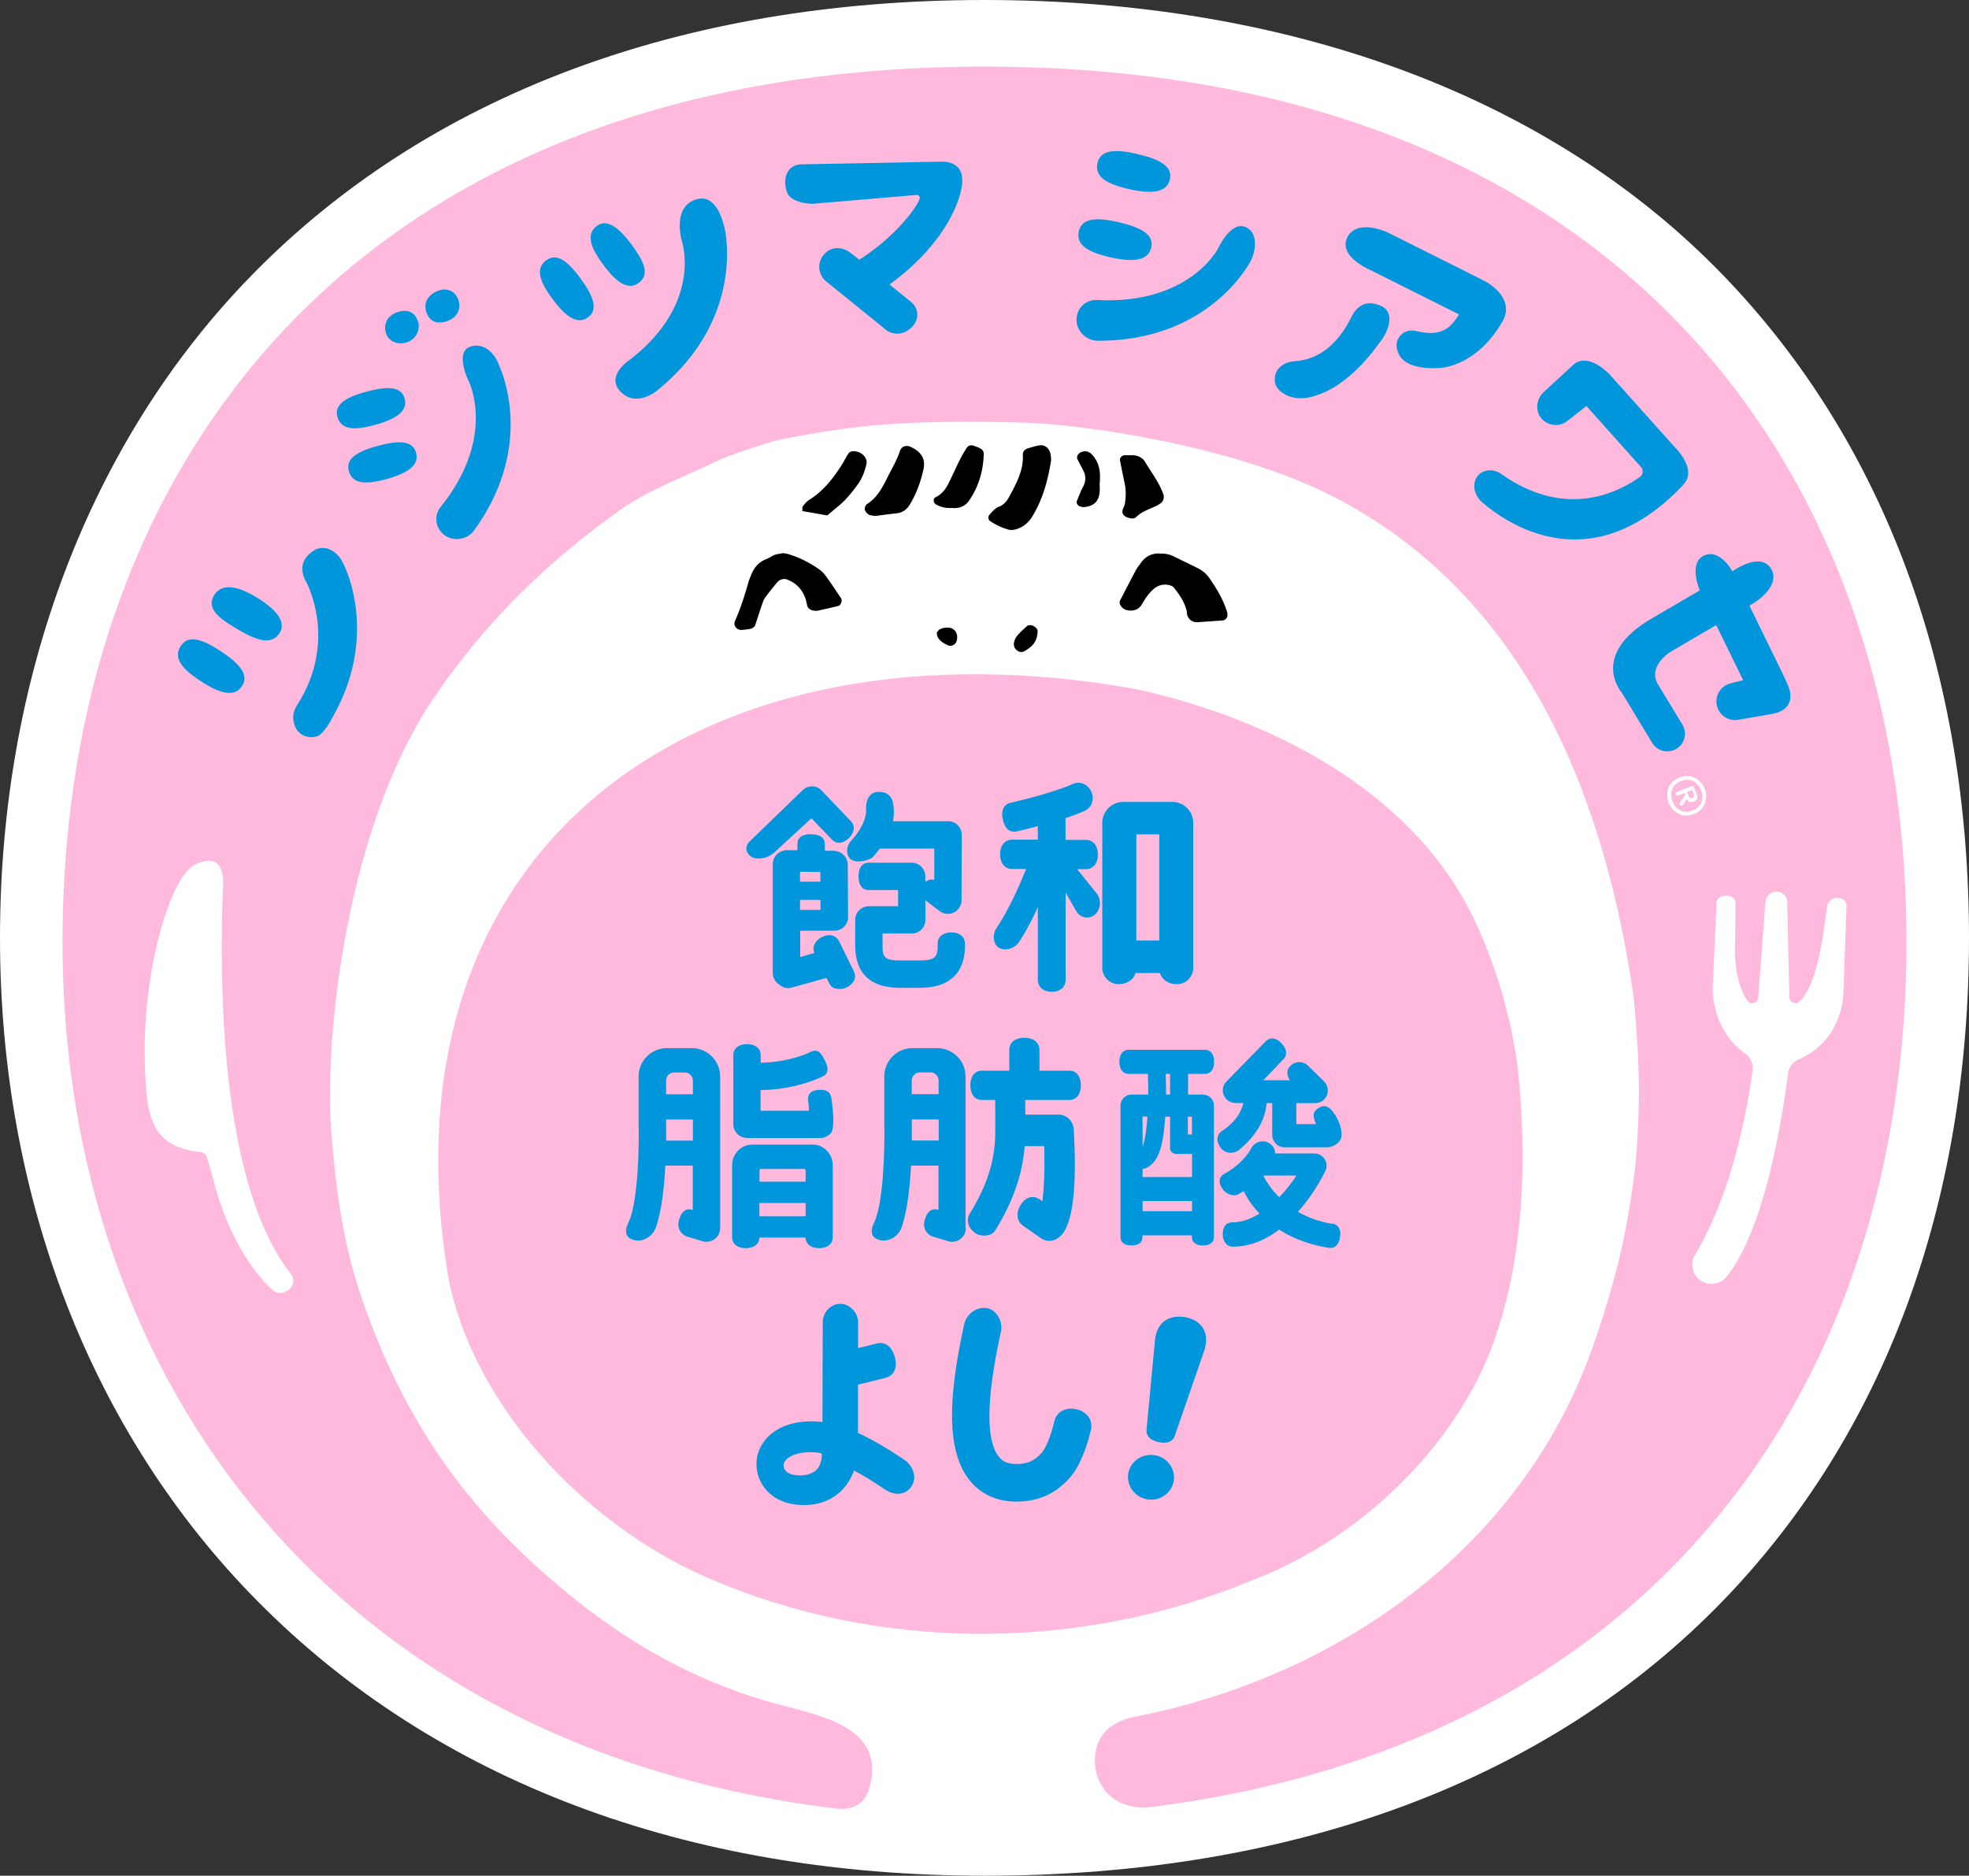
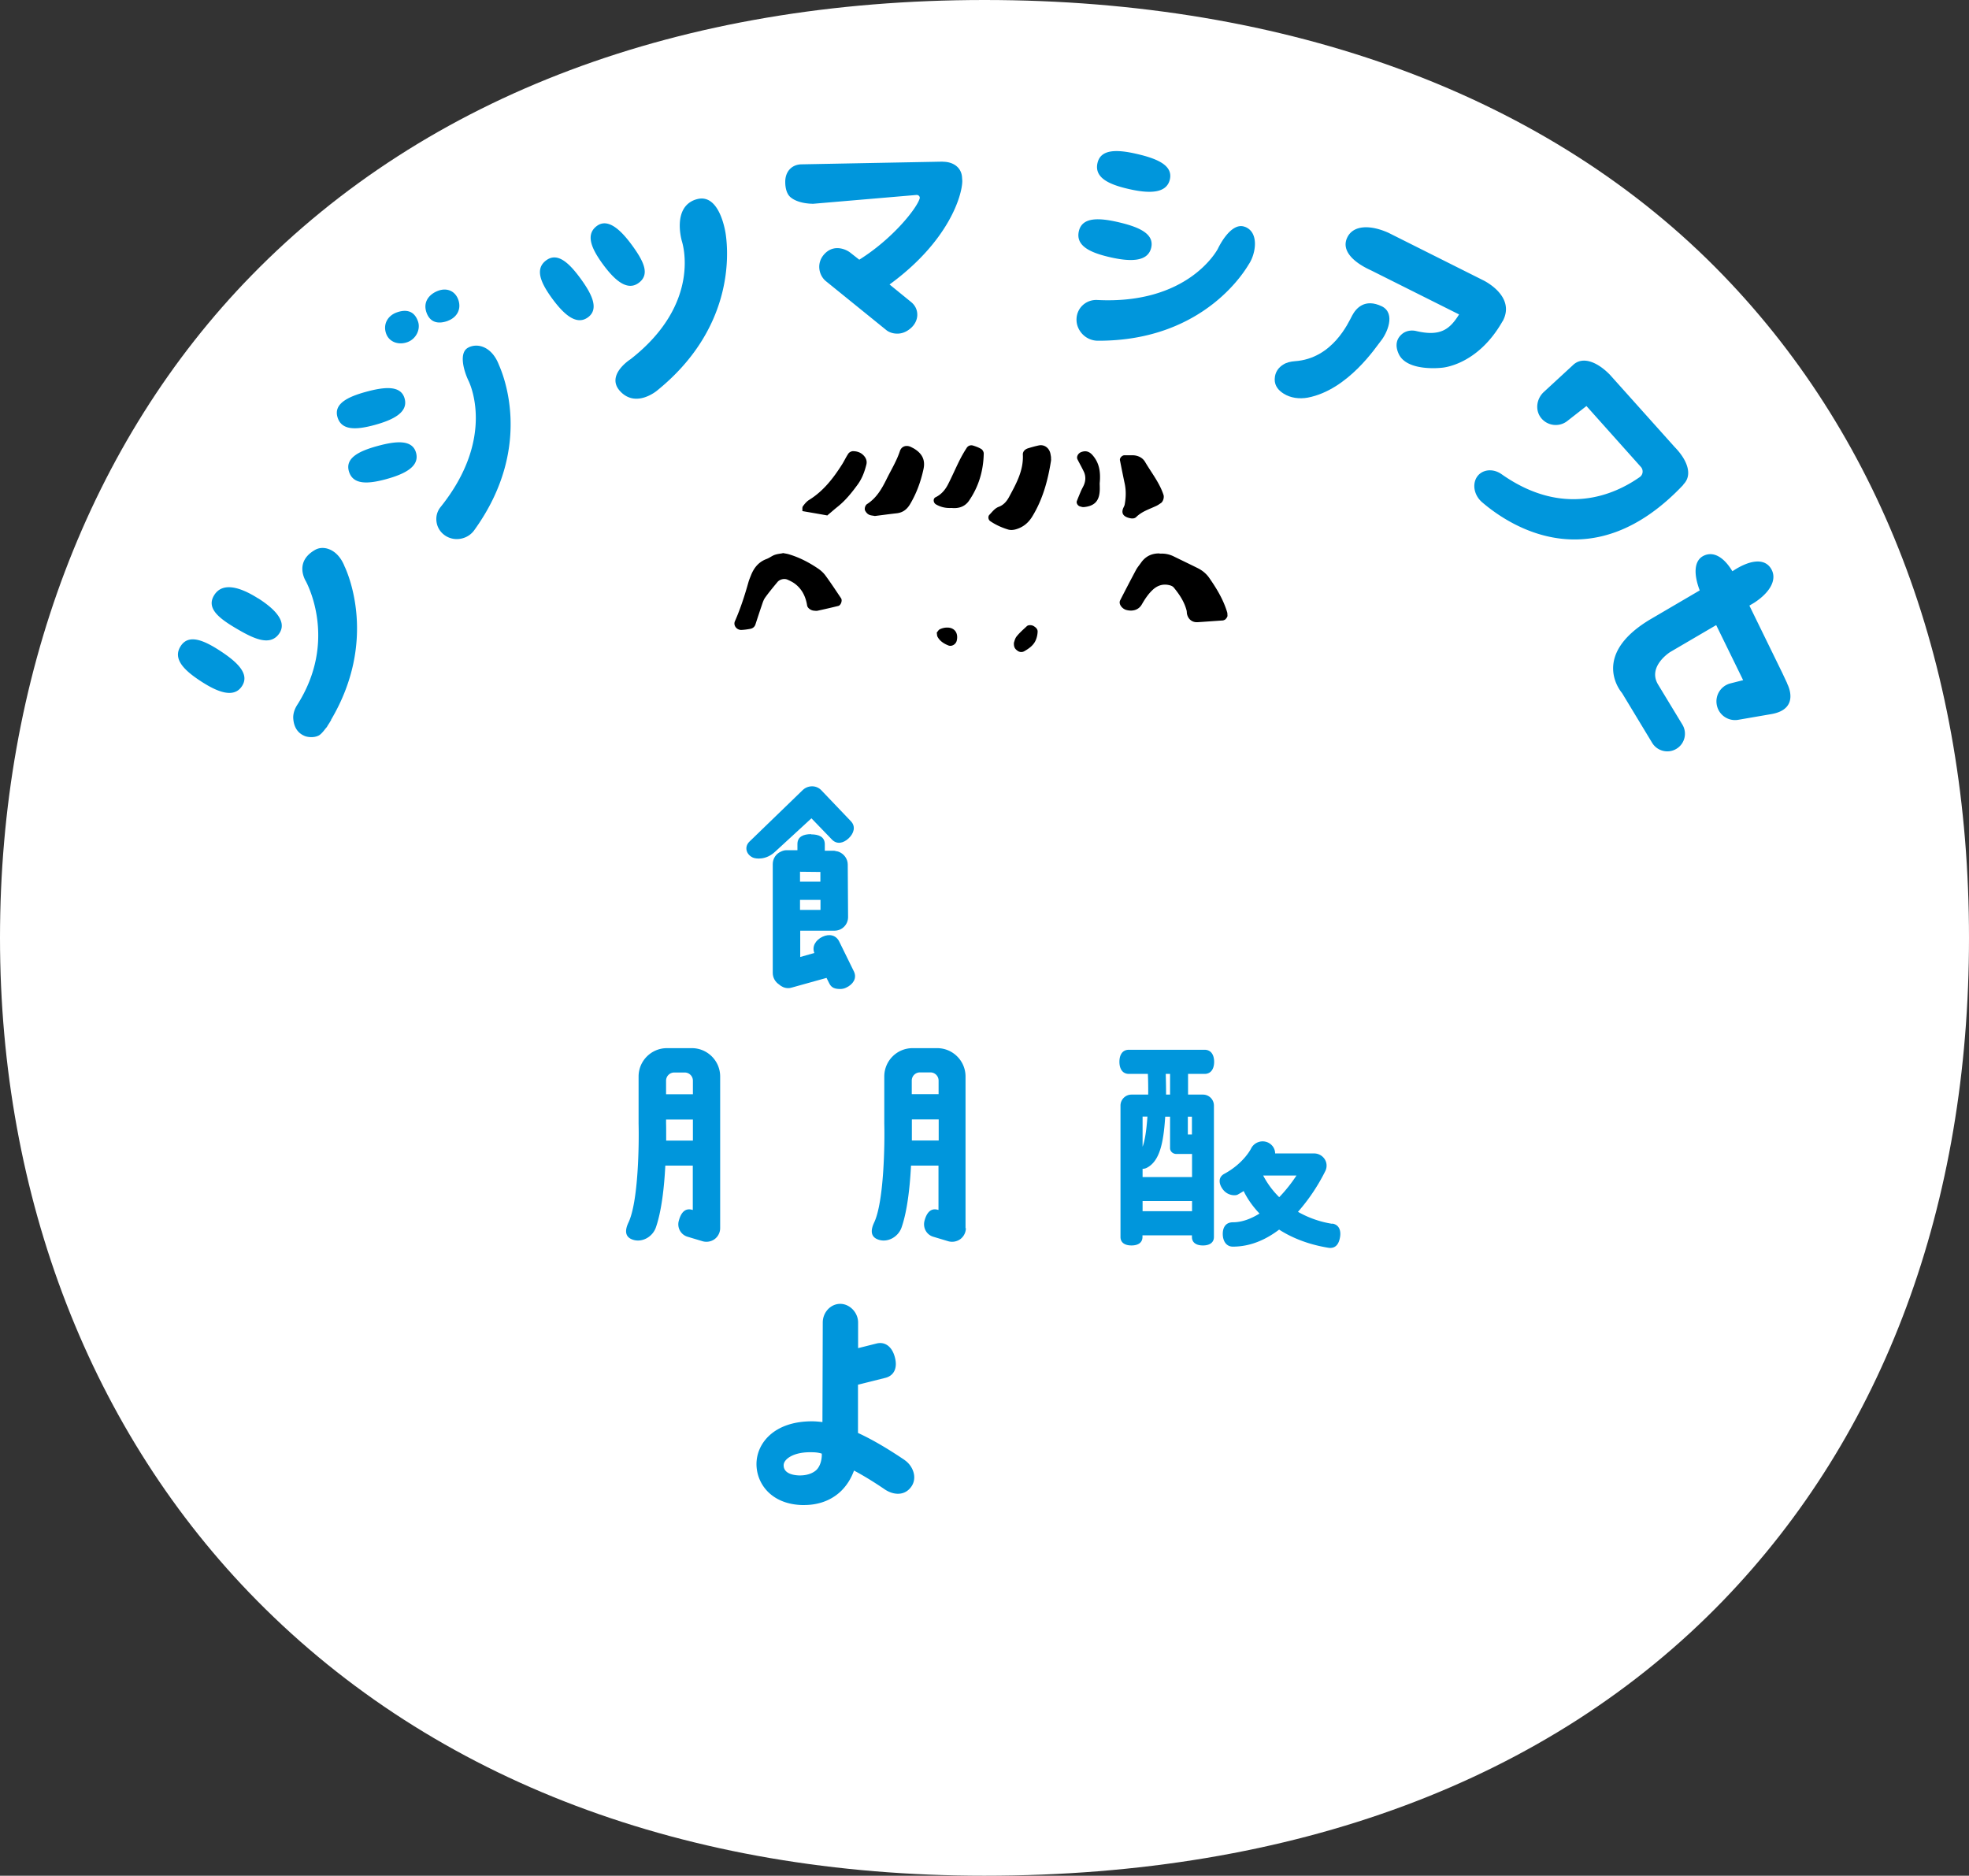
<svg xmlns="http://www.w3.org/2000/svg" id="_レイヤー_2" data-name="レイヤー 2" viewBox="0 0 182.72 174.07">
  <rect x="0" y="0" width="182.72" height="174.07" fill="#333333" stroke="none" />
  <defs>
    <style>.cls-1,.cls-2,.cls-3,.cls-4{stroke-width:0}.cls-2{fill:#ffb9dc}.cls-3{fill:#fff}.cls-4{fill:#0096dc}</style>
  </defs>
  <g id="_レイヤー_1-2" data-name="レイヤー 1">
    <path d="M91.36 174.07c-27.67 0-51.01-8.82-67.5-25.52C8.47 132.98 0 111.13 0 87.03s8.29-46.08 23.36-61.49C39.68 8.83 63.2 0 91.36 0s52.43 8.84 68.57 25.57c14.91 15.45 22.79 36.71 22.79 61.47s-7.88 46.02-22.79 61.47c-16.14 16.72-39.85 25.56-68.57 25.56" class="cls-3" />
-     <path d="M138.63 124.46c2.77-7.7 3.02-16.47 2.35-24-.43-5.02-2.01-10.58-4.16-15.1-5.84-12.27-19.46-18.82-31.5-21.43-39.8-7.1-70.43 13.96-63.73 54.54 2.21 11.66 12.37 22.84 23.98 27.91 15.94 6.96 34.7 6.95 50.79.21 9.84-3.77 18.78-12.37 22.29-22.12" class="cls-2" />
-     <path d="M80.6 166.17c1.96-6.31-5.27-7.04-9.75-8.39-7.06-2.12-12.97-5.64-18.2-9.94-8.1-6.65-13.9-14.02-17.98-24.38-2.2-5.57-3.28-10.07-3.93-18.53s1.31-28.33 9.77-40.54c4.84-7 10.44-12.34 16.94-16.99 2.4-1.8 6.46-3.33 9.16-4.64 1.41-.69 5.31-1.86 5.31-1.86s5.06-1.09 9.31-1.44c4.26-.35 8.69-.39 13.85-.24 5.17.15 19.05 2.06 28.26 6.67 18.79 9.42 25.76 29.06 28.28 46.79.42 4.91.71 8.68.18 15.06-.6 5.55-1.67 10.68-4.05 17.4-6.62 18.66-23.74 30.6-42.74 34.24-2.19.54-3.12 1.79-3.35 3.27-.43 2.92 1.69 5.44 5.14 5.05 47.19-5.96 70.12-39.64 70.12-80.29 0-44.86-27.92-81.23-85.56-81.23S5.8 42.56 5.8 87.42c0 40.97 25.56 74.85 71.83 80.42 0 0 2.24.43 2.97-1.68" class="cls-2" />
    <path d="M166.93 98.31c.8-.34 1.45-.8 1.98-1.3 1.37-1.28 2.09-3.11 2.16-4.98l.28-7.88c.05-.51-.29-.78-.8-.82a.963.963 0 0 0-1.01.83c-.68 5.71-1.55 7.85-2.56 8.78-.35.32-.92.09-.93-.38-.05-2.03-.15-6.81-.2-8.85-.01-.54-.45-.96-.98-.96s-1 .43-1.04.97l-.67 8.87c-.04.51-.7.7-1 .28-.24-.33-.44-.75-.6-1.19-.41-1.12-.57-2.32-.55-3.51l.04-4.33c0-.49-.36-.71-.85-.71s-.88.19-.9.66l-.37 7.95s-.11 3.82 3.02 6.03c.49.35.76.92.69 1.51-.37 2.86-1.72 11.15-5.33 17.14-.64 1.06-.07 2.44 1.15 2.68h.04c.63.14 1.27-.09 1.68-.58 1.38-1.64 4.05-6.21 5.76-18.94.08-.57.46-1.04.98-1.27M19.85 109.66s1.43 6.35 5.46 10.07c.32.29.79.33 1.17.13l.16-.08c.61-.33.77-1.05.33-1.6-2.27-2.79-7.17-11.4-6.28-35.87 0 0 .44-3.59-2.65-2.04-2.34 1.18-5.44 11.28-4.41 21.44.4 4 2.33 4.88 5.1 5.23.28.03.44.35.52.62l.61 2.08Z" class="cls-3" />
    <path d="M107.61 51.38c.46-.03.89.05 1.3.25.75.37 1.51.73 2.25 1.1.4.2.76.49 1.02.85.71 1.01 1.34 2.05 1.7 3.24.03.1.02.22.03.33 0 .11-.18.35-.28.38-.05.01-.1.05-.16.05-.78.05-1.55.11-2.33.16-.49.03-.86-.25-.98-.73-.03-.11-.02-.22-.04-.33-.21-.83-.67-1.52-1.2-2.16-.1-.12-.28-.19-.43-.22-.52-.12-.99 0-1.41.34-.47.4-.81.91-1.12 1.45-.29.51-.85.68-1.46.51a.92.92 0 0 1-.41-.27c-.15-.17-.25-.4-.14-.62.48-.94.97-1.88 1.47-2.82.13-.24.32-.46.48-.69.42-.59 1.01-.86 1.72-.84M72.63 51.32c.25.05.42.07.58.12.97.29 1.86.75 2.7 1.32.27.18.53.42.72.69.49.67.95 1.37 1.42 2.07.14.21-.02.65-.25.71-.65.16-1.3.31-1.95.45-.1.02-.22 0-.33-.01-.26-.02-.58-.23-.62-.48-.13-.81-.46-1.5-1.11-2-.22-.17-.47-.29-.72-.4-.29-.13-.71-.03-.92.22-.39.47-.78.94-1.14 1.44-.16.22-.24.5-.33.76-.2.58-.39 1.17-.58 1.75-.08.23-.26.36-.49.4-.27.05-.55.09-.83.1-.43 0-.75-.43-.58-.81.52-1.18.91-2.4 1.26-3.64.06-.21.15-.42.23-.62.28-.71.72-1.25 1.46-1.52.26-.1.49-.29.75-.38.26-.09.54-.11.74-.15M97.53 42.45c0 .09.02.21 0 .32-.29 1.83-.77 3.6-1.76 5.2-.34.54-.79.92-1.4 1.12-.27.09-.55.13-.82.05-.59-.18-1.15-.43-1.66-.78-.18-.12-.23-.42-.08-.58.27-.28.5-.61.88-.75.45-.17.74-.52.95-.91.66-1.23 1.35-2.45 1.28-3.92-.02-.29.19-.51.49-.6.32-.1.64-.19.97-.26.52-.12.99.22 1.1.77.02.11.04.22.06.35M81.17 47.88c-.18-.03-.3-.04-.4-.07-.23-.06-.38-.22-.49-.43-.08-.16 0-.48.18-.6.89-.57 1.38-1.44 1.83-2.35.42-.85.92-1.66 1.22-2.57.16-.48.65-.6 1.1-.34.1.05.2.1.29.16.68.44.98 1.02.8 1.85-.25 1.16-.65 2.26-1.26 3.28-.28.46-.65.75-1.2.82-.72.08-1.44.18-2.09.26M104.37 42.25h.78c.48.02.9.24 1.12.63.59 1 1.33 1.92 1.7 3.04.08.24-.03.62-.23.76-.14.09-.27.19-.42.26-.65.31-1.34.51-1.88 1.04-.2.2-.52.14-.79.05-.4-.14-.56-.38-.46-.75.04-.16.15-.3.18-.46.12-.66.14-1.32-.01-1.99-.15-.71-.29-1.41-.43-2.12-.04-.2.18-.44.39-.46.11 0 .22-.02.05 0M76.75 47.83c-.72-.13-1.48-.26-2.29-.4.01-.16-.03-.35.05-.45.16-.22.35-.45.58-.59 1.32-.82 2.24-2.01 3.05-3.29.21-.33.37-.69.59-1.01.08-.12.28-.22.42-.22.4 0 .77.13 1.04.45.19.22.28.49.21.78-.16.65-.39 1.28-.79 1.84-.56.77-1.15 1.51-1.91 2.11-.3.24-.59.5-.95.8M88.31 47.14c-.52.03-1-.07-1.45-.33-.25-.14-.31-.54-.03-.67.53-.26.88-.68 1.14-1.18.38-.74.71-1.51 1.08-2.25.2-.4.42-.78.66-1.15.13-.2.36-.28.59-.21.26.08.53.18.76.32.12.07.23.27.23.41-.03 1.59-.46 3.07-1.37 4.39-.37.54-.95.74-1.61.67M102.05 44.86c0 .16.02.44 0 .72-.06.94-.51 1.39-1.48 1.48-.11.01-.22-.03-.33-.06-.22-.05-.38-.31-.31-.5.12-.31.25-.62.38-.93.09-.21.21-.4.29-.6.15-.38.16-.77 0-1.15-.19-.41-.41-.79-.61-1.19-.12-.23.05-.56.33-.67.43-.17.76-.06 1.05.26.65.73.78 1.58.68 2.63M94.08 59.68c.05-.13.1-.43.27-.63.28-.35.62-.64.94-.94.14-.13.45-.12.63-.01.2.12.38.28.37.52-.01.27-.07.55-.18.8-.21.48-.63.77-1.07 1.02-.2.11-.44.09-.63-.06-.18-.13-.34-.29-.32-.69M86.92 58.72c.09-.1.17-.27.31-.33.19-.09.42-.15.64-.15.71-.02 1.09.51.91 1.23-.09.34-.47.55-.77.43-.42-.17-.79-.4-1.01-.81-.05-.09-.04-.21-.07-.36" class="cls-1" />
    <path d="M23.95 55.53c-1.65-1.05-3.26-1.52-4.04-.35-.82 1.23.36 2.17 2.01 3.14 1.64.97 3.11 1.65 3.95.53.82-1.09-.27-2.28-1.92-3.33M20.46 60.42c-1.57-1.03-2.95-1.59-3.68-.48-.77 1.16.23 2.21 1.8 3.24 1.56 1.03 3.11 1.66 3.87.5.75-1.13-.42-2.23-1.99-3.26M32 52.63l-.02-.06c-.31-.79-.81-1.35-1.41-1.59-.44-.18-.93-.18-1.33.05-2.01 1.14-.85 2.92-.85 2.92.1.21 2.99 5.54-.83 11.5-.23.37-.35.76-.35 1.13.02.64.24 1.22.76 1.56.09.06.17.1.24.13.24.13.87.23 1.34 0 .2-.09.44-.37.66-.66.04-.05.08-.09.12-.14.04-.06.06-.11.1-.17.18-.27.31-.5.31-.5h-.02c4.32-7.3 1.58-13.53 1.28-14.19M34.76 39.44c1.72-.47 3.14-1.17 2.79-2.45-.34-1.25-1.86-1.1-3.58-.63-1.72.47-2.99 1.11-2.66 2.32.35 1.28 1.72 1.23 3.45.76M35.03 41.39c-1.72.47-2.99 1.11-2.66 2.32.35 1.28 1.72 1.23 3.45.76 1.72-.47 3.14-1.17 2.79-2.45-.34-1.25-1.86-1.1-3.58-.63M43.49 32.24c-.95.43-.46 2.16-.02 3.08.11.22 2.58 5.3-2.59 11.74-.25.31-.39.7-.39 1.1 0 .63.3 1.19.82 1.54.37.25.82.36 1.25.32.23-.02.46-.08.68-.18.3-.14.56-.35.75-.61 5.82-8.03 2.42-15.08 2.3-15.39-.6-1.56-1.84-2.05-2.79-1.61M36.8 29c-.82.3-1.26 1.08-.98 1.92.27.83 1.17 1.13 1.99.83.82-.3 1.23-1.2.98-1.92-.36-1.05-1.17-1.13-1.99-.83M41.56 29.77c.82-.3 1.27-1.05.98-1.92-.28-.84-1.05-1.17-1.87-.87-.82.3-1.42 1.01-1.11 1.97.34 1.04 1.17 1.13 1.99.83M87.51 15l-13.1.25c-.93 0-1.55.67-1.54 1.64 0 .61.16 1.15.51 1.43.65.53 1.7.59 2.09.59l9.6-.82c.09 0 .17.04.23.11.05.07.07.15.04.23-.28.93-2.49 3.72-5.6 5.67l-.83-.65c-.37-.3-1.52-.84-2.41.13-.76.82-.53 1.96.14 2.51l5.63 4.56c.15.12.49.3.93.31.42.02.93-.12 1.42-.6.34-.34.53-.79.5-1.24-.02-.43-.23-.82-.58-1.1l-1.99-1.62c5.51-4.02 6.74-8.28 6.75-9.61l-.03-.41c-.1-.89-.86-1.37-1.77-1.37M59.26 26.26c1.06-.77.51-1.95-.55-3.42s-2.27-2.63-3.31-1.88c-1.08.79-.54 2.07.53 3.54 1.07 1.46 2.25 2.55 3.33 1.76M50.7 24.15c-1.09.79-.54 2.07.53 3.54 1.07 1.46 2.25 2.55 3.33 1.76 1.06-.77.37-2.16-.7-3.62-1.07-1.46-2.13-2.43-3.16-1.68M64.58 18.51c-2.25.72-1.3 3.88-1.3 3.88.01.06 1.93 5.71-4.76 10.94 0 0-2.4 1.51-.93 3.02 1.47 1.52 3.38-.1 3.38-.1 7.03-5.68 6.66-12.52 6.38-14.49 0 0-.51-3.97-2.76-3.25M156.21 44.96c.89-.87.38-2.26-.79-3.46l-6.02-6.72c-1.17-1.2-2.55-1.76-3.44-.89l-2.7 2.49c-.67.62-.82 1.66-.27 2.38.59.77 1.69.9 2.44.32l1.79-1.4 5.05 5.65c.25.28.21.72-.1.94-2.33 1.64-7.08 3.78-12.82-.26-.99-.7-2.23-.35-2.49.71-.16.66.11 1.41.69 1.9 2.59 2.22 10.27 7.26 18.66-1.63M139.44 29.82c1.28-2.35-1.8-3.81-1.8-3.81l-8.78-4.4c-1.66-.75-3.29-.76-3.85.46-.55 1.19.58 2.28 2.24 3.03l8.15 4.08c-.86 1.38-1.73 2.07-3.98 1.54-.47-.11-.98-.02-1.34.3-.38.33-.71.92-.27 1.85.79 1.64 3.96 1.26 3.96 1.26s3.3-.16 5.66-4.31M104.7 17.53c1.85.43 3.54.48 3.86-.87.31-1.32-1.19-1.94-3.04-2.37-1.85-.43-3.36-.47-3.67.82-.32 1.35.99 1.99 2.85 2.42M102.97 23.86c1.85.43 3.54.48 3.86-.87.31-1.32-1.19-1.94-3.04-2.37-1.85-.43-3.36-.47-3.67.82-.32 1.35.99 1.99 2.85 2.42M165.85 63.42l-.46-.98-3.05-6.24.44-.26c1.41-.91 2.22-2.15 1.55-3.2-.66-1.02-2.07-.7-3.47.21l-.1.06c-.71-1.19-1.66-1.88-2.61-1.46-.99.44-.98 1.76-.42 3.24l-4.66 2.73c-5.59 3.39-2.55 6.79-2.55 6.79l2.8 4.63c.47.77 1.48 1.02 2.25.55.78-.47 1.02-1.48.55-2.25l-2.25-3.71c-1.02-1.68 1.12-3.02 1.12-3.02l4.27-2.5 2.5 5.11-1.18.3a1.72 1.72 0 0 0-1.27 1.97c.16.94 1.05 1.57 1.99 1.41l3.07-.53c2.78-.48 1.47-2.84 1.47-2.84M115.52 21.05c-1.34-.51-2.51 2.05-2.51 2.05-.12.21-2.83 5.17-11.19 4.74-.4-.02-.81.09-1.14.32-.52.36-.8.94-.78 1.56.01.45.19.87.48 1.21a1.981 1.981 0 0 0 1.49.69c10.05.04 13.84-6.83 14.02-7.1.65-.97.98-2.96-.36-3.47" class="cls-4" />
    <path d="M128.24 28.43c-1.6-.77-2.41.19-2.76.85-.35.65-1.81 4-5.32 4.24-.38.03-.77.11-1.09.32-.38.24-.77.66-.78 1.36-.01.63.38 1.05.83 1.33.65.41 1.46.51 2.24.37 3.76-.72 6.39-4.79 6.75-5.22.62-.75 1.42-2.57.15-3.24M69.83 79.57c.31.15 1.27.26 2.11-.54l3.36-3.09 1.89 1.96c.46.49 1.07.36 1.56-.1.49-.46.68-1.09.22-1.58l-2.74-2.87c-.22-.24-.54-.38-.86-.38-.33 0-.64.12-.88.35l-4.95 4.79c-.48.47-.31 1.17.3 1.46" class="cls-4" />
    <path d="M75.27 77.41c-.7 0-1.27.22-1.27.92v.57h-1.02c-.18 0-.34.05-.49.12-.46.19-.78.64-.78 1.17v10.1c0 .44.23.83.57 1.06.23.21.53.35.85.35.11 0 .23-.01.34-.05l3.23-.9.24.48c.21.46.56.55 1.04.55.18 0 .36-.04.53-.12.64-.29 1.03-.86.74-1.49l-1.35-2.75c-.29-.64-.93-.79-1.57-.49-.62.29-1.01.89-.76 1.51l-1.31.37v-2.44h3.18c.7 0 1.27-.57 1.26-1.28l-.03-4.86c0-.52-.34-.97-.78-1.16-.06-.03-.12-.04-.18-.06-.04 0-.08-.02-.12-.02-.06-.01-.12-.04-.18-.04h-.87v-.6c0-.7-.57-.92-1.27-.92m-1.03 3.47 1.89.02v.9h-1.89v-.92Zm0 3.54v-.93h1.9v.93h-1.9Z" class="cls-4" />
-     <path d="M78.98 78.02c-.47.52-.54 1.46.08 1.79.59.33 1.69-.01 1.94-.28.24-.27.45-.53.64-.78h5.06v2.91c-.28-.1-.65 0-.83.21v-.54c0-.7-.57-1.27-1.27-1.27h-3.97c-.7 0-.96.57-.96 1.27s.26 1.27.96 1.27h2.71v1.5h-2.71c-.7 0-1.27.57-1.27 1.27v2.33c0 2.64 1.4 3.97 4.17 3.97h1.86c1.9 0 4.16-.69 4.16-3.96v-.12c0-.7-.57-1.06-1.27-1.06s-1.27.35-1.27 1.06v.12c0 .93-.07 1.42-1.62 1.42h-1.86c-1.55 0-1.63-.37-1.63-1.44v-1.06h2.71c.7 0 1.27-.57 1.27-1.27v-1.83l.05.05 1.26.97a1.277 1.277 0 0 0 1.33.13c.43-.21.71-.65.71-1.14l.02-6.06a1.263 1.263 0 0 0-1.27-1.27h-5.12c.2-1 0-1.66-.02-1.8-.18-.68-.7-.96-1.4-.92-.7.04-1.09.68-1.07 1.55 0 .01.2 1.26-1.38 2.97M99.95 80.66h.8c.75 0 1.13-.61 1.13-1.36s-.38-1.36-1.13-1.36h-1.87v-1.77c0-.08 0-.16-.02-.24 1.23-.41 1.79-.68 1.83-.7.67-.33.89-1.13.56-1.81-.33-.67-1.09-.97-1.76-.64-.01 0-1.64.78-5.68 1.71-.73.17-.92.82-.75 1.55.15.63.43 1.14 1.05 1.14.1 0 .2-.01.31-.04.7-.16 1.32-.32 1.89-.47v1.25h-2.37c-.75 0-1.13.61-1.13 1.36s.38 1.36 1.13 1.36h1.28c-.59 1.48-1.57 3.71-2.75 5.5-.41.63-.32 1.63.39 1.89.7.26 1.44-.2 1.7-.6.67-1.02 1.26-2.16 1.75-3.26v6.74c0 .75.58 1.13 1.29 1.13s1.29-.38 1.29-1.13v-8.08l1 1.76c.24.38.63.57 1.01.56.24 0 .48-.09.68-.26.54-.44.65-1.3.25-1.9l-1.88-2.34ZM105.38 90.3h2.26c.22.68.85 1.04 1.61 1.03.82-.01 1.48-.7 1.48-1.52V76.36c0-1.07-.87-1.94-1.94-1.94h-4.56c-1.07 0-1.94.87-1.94 1.94v13.45c0 .82.66 1.51 1.48 1.52.76 0 1.39-.35 1.61-1.03m2.2-3.02h-2.13v-9.85h2.13v9.85ZM99.86 130.78c-.94-.21-1.82.21-2.03 1.15-.17.79-.67 2.33-1.15 2.88-.66.75-1.34 1.05-2.36 1.05-.96 0-1.37-.35-1.62-.66-1.85-2.28-.29-9.4.19-11.64.2-.94-.44-2.05-1.37-2.17-.95-.12-1.85.59-2.05 1.53-1.14 5.3-2.02 11.32.52 14.47 1.03 1.28 2.53 1.96 4.33 1.96 2.03 0 3.66-.73 4.98-2.24 1.27-1.45 1.88-4.16 1.94-4.45.2-.94-.44-1.68-1.37-1.88M110.14 122.27c-1.18-.26-2.68.02-2.95 2.01l-.79 8.36c-.07.7.45 1.04 1.12 1.19.67.15 1.28.05 1.51-.62l2.74-7.93c.55-1.81-.46-2.75-1.64-3.01M107.25 135.07c-1.15-.25-2.28.46-2.53 1.57-.24 1.12.49 2.23 1.65 2.48 1.15.25 2.28-.46 2.53-1.58.24-1.12-.49-2.23-1.65-2.48M69.32 105.61h6.81c.4 0 .77-.19 1.01-.51.19-.25.3-1.24.01-3.18-.1-.69-.62-.86-1.32-.76-.69.1-.92.46-.82 1.15.05.32.06.57.05.77h-4.48v-1.92c3.36-.04 5.7-1.23 5.81-1.29.62-.32.42-.94.1-1.57-.32-.62-.64-1-1.26-.68-.02.01-1.9.96-4.64 1v-.69c0-.7-.57-1.03-1.27-1.03s-1.27.33-1.27 1.03v6.4c0 .7.57 1.27 1.27 1.27M70.45 114.85h4.3c.03.66.58.98 1.26.98s1.27-.33 1.27-1.03v-6.66c0-1.06-.84-1.92-1.87-1.92h-5.6c-1.03 0-1.87.86-1.87 1.92v6.66c0 .7.57 1.03 1.27 1.03s1.23-.32 1.26-.98m4.29-1.98h-4.29v-1.23h4.29v1.23Zm-4.14-4.39h4c.08 0 .14.06.14.14v1.04h-4.28v-1.04c0-.08.06-.14.14-.14M90.5 114.43c.23.16.5.23.76.23.46 0 .84-.07 1.11-.5 1.63-2.64 2.51-5.16 2.72-7.8h1.81c.06 2-.01 3.92-.17 5.12l-.25-.17c-.65-.45-1.32-.19-1.75.48-.43.67-.44 1.5.2 1.95l1.67 1.17c.23.16.51.24.78.24s.52-.07.75-.23c.5-.33 2.02-1.33 1.51-10.11-.04-.77-.66-1.37-1.4-1.37h-3.09c0-.74-.01-1.29-.01-1.33v-.03h4.09c.72 0 1.07-.61 1.07-1.36s-.35-1.36-1.07-1.36h-2.77v-1.88c0-.81-.63-1.17-1.4-1.17s-1.4.36-1.4 1.17v1.88h-2.54c-.72 0-1.07.61-1.07 1.36s.35 1.36 1.07 1.36h1.23v.09c0 .02.03 1.75 0 3.25-.05 2.38-.81 4.7-2.33 7.15-.42.68-.16 1.42.49 1.85M123.85 103.42c-.33-.55-.78-.96-1.34-.67-.64.33-.77.65-.39 1.57h-1.82v-1.95h1.75c.48 0 .9-.29 1.08-.73.18-.44.08-.94-.26-1.28l-1.48-1.46c-.46-.45-1.2-.44-1.65.02-.3.3-.41.77-.03 1.33h-2.48l1.87-1.95c.45-.46.23-1.08-.23-1.53-.46-.45-.98-.57-1.44-.11l-3.62 3.71c-.33.34-.43.84-.24 1.27.18.43.61.72 1.08.72h.74c-.18.74-.68 1.74-1.98 2.59-.54.35-.54.96-.18 1.5.21.32.55.51.91.53.24.01.59-.07.79-.23 1.99-1.6 2.52-3.25 2.61-4.38h.52v2.93c0 .65.51 1.17 1.13 1.17h3.97c.5 0 1.25-.41 1.32-.99.02-.16.12-.86-.6-2.06" class="cls-4" />
    <path d="M123.62 113.57a9.363 9.363 0 0 1-3.17-1.11 17.61 17.61 0 0 0 2.55-3.81c.16-.35.14-.76-.08-1.09s-.59-.52-.98-.52h-3.61c0-.43-.26-.83-.68-1.02a1.2 1.2 0 0 0-1.55.56c0 .01-.68 1.38-2.5 2.36-.56.31-.51.9-.14 1.41.47.65 1.2.61 1.38.52.2-.11.39-.22.57-.34.23.49.69 1.27 1.47 2.09-.79.49-1.63.81-2.47.81-.65 0-.94.46-.94 1.08s.3 1.18.94 1.18c1.64 0 3.08-.66 4.29-1.58 1.14.73 2.62 1.36 4.54 1.68.07.01.13.02.2.02.56 0 .81-.42.91-.98.11-.62-.07-1.17-.71-1.28m-4.93-2.45a8.008 8.008 0 0 1-1.49-2.01h3.09c-.43.66-.98 1.37-1.6 2.01M111.65 101.58h-1.4v-1.92h1.53c.62 0 .89-.5.89-1.12s-.27-1.12-.89-1.12h-7.02c-.62 0-.88.5-.88 1.12s.27 1.12.88 1.12h1.76c.02.38.04 1.08.03 1.92H105c-.56 0-1.02.46-1.02 1.02v12.19c0 .57.46.79 1.02.79s1.02-.22 1.02-.79v-.15h4.59v.15c0 .57.46.79 1.02.79s1.02-.22 1.02-.79V102.6c0-.57-.46-1.02-1.02-1.02m-5.61 6.89c.13 0 .27-.03.39-.09 1.2-.61 1.56-2.28 1.72-4.75h.45v2.92c0 .3.26.54.59.54h1.45v2.14h-4.59v-.76Zm4.59-3.19h-.38v-1.65h.38v1.65Zm-2.44-5.62h.41v1.92h-.37c0-.82-.02-1.51-.03-1.92m-1.7 3.96c-.09 1.3-.24 2.24-.45 2.8v-2.8h.45Zm-.45 7.84h4.59v.94h-4.59v-.94ZM64.17 97.27h-2.28c-1.45 0-2.63 1.18-2.63 2.63v4.38c.05 1.89-.02 7.21-.93 9.15-.32.67-.4 1.34.38 1.61.87.3 1.84-.25 2.15-1.12.54-1.54.78-3.79.88-5.75h2.55v4.11h-.03c-.7-.22-1.08.29-1.27 1.02a1.2 1.2 0 0 0 .81 1.47l1.4.42a1.304 1.304 0 0 0 1.12-.2c.32-.24.51-.62.51-1.01V99.9c0-1.45-1.18-2.63-2.63-2.63m-1.63 2.26h.97c.42 0 .76.34.76.76v1.26h-2.49v-1.26c0-.42.34-.76.76-.76m-.75 6.32c0-.81 0-1.41-.01-1.59v-.37h2.49v1.96h-2.48ZM89.6 113.98V99.9c0-1.45-1.18-2.63-2.63-2.63h-2.28c-1.46 0-2.63 1.18-2.63 2.63v4.38c.05 1.89-.03 7.21-.93 9.15-.32.67-.4 1.34.38 1.61.87.3 1.84-.25 2.15-1.12.54-1.54.78-3.79.88-5.75h2.55v4.11h-.03c-.7-.22-1.08.29-1.27 1.02-.16.63.18 1.28.81 1.47l1.4.42a1.304 1.304 0 0 0 1.12-.2c.32-.24.51-.62.51-1.01m-4.26-14.46h.97c.42 0 .76.34.76.76v1.26h-2.49v-1.26c0-.42.34-.76.76-.76m-.75 6.32v-1.96h2.49v1.96h-2.48ZM83.96 135.5c-1.07-.72-2.68-1.76-4.34-2.52v-4.48l2.53-.63c.81-.2 1.15-.91.9-1.88-.25-1.01-.91-1.51-1.71-1.31l-1.71.43v-2.38c0-.92-.77-1.73-1.66-1.73s-1.62.79-1.62 1.73l-.03 9.24c-.33-.04-.66-.07-.97-.07-3.54 0-5.15 2.06-5.15 3.97 0 1.76 1.31 3.7 4.2 3.8h.21c1.74 0 2.83-.71 3.44-1.3.52-.51.93-1.15 1.2-1.9 1.24.66 2.33 1.39 2.86 1.75.77.52 1.83.64 2.46-.26.24-.34.32-.75.24-1.17-.1-.51-.42-.99-.86-1.29m-8.11.83c-.13.16-.65.63-1.74.59-.41-.02-1.38-.14-1.38-.94 0-.58.92-1.21 2.42-1.21.37 0 .73 0 1.12.13.02.49-.11 1.06-.42 1.43" class="cls-4" />
-     <path d="m157.42 73.61-.22-.55c-.03-.08-.11-.14-.22-.1l-1.36.54c-.12.05-.13.15-.1.22.02.05.08.15.23.09l.56-.22.07.17-.43.65c-.07.1-.08.17-.05.25.03.09.12.13.18.1.05-.02.09-.05.13-.11l.32-.51.03.07c.09.18.31.31.61.18.35-.14.43-.37.26-.79m-.73.27-.15-.37.48-.19.15.37c.07.18.03.31-.13.37-.24.1-.33-.11-.35-.18" class="cls-3" />
-     <path d="M157.86 73.32c.26.66.13 1.54-.79 1.9-.92.37-1.62-.18-1.88-.84s-.13-1.54.79-1.9c.92-.37 1.62.18 1.88.84m.32-.13c-.34-.84-1.25-1.47-2.34-1.03-1.09.43-1.32 1.51-.98 2.35.34.84 1.24 1.47 2.34 1.03 1.09-.43 1.32-1.51.98-2.36" class="cls-3" />
  </g>
</svg>